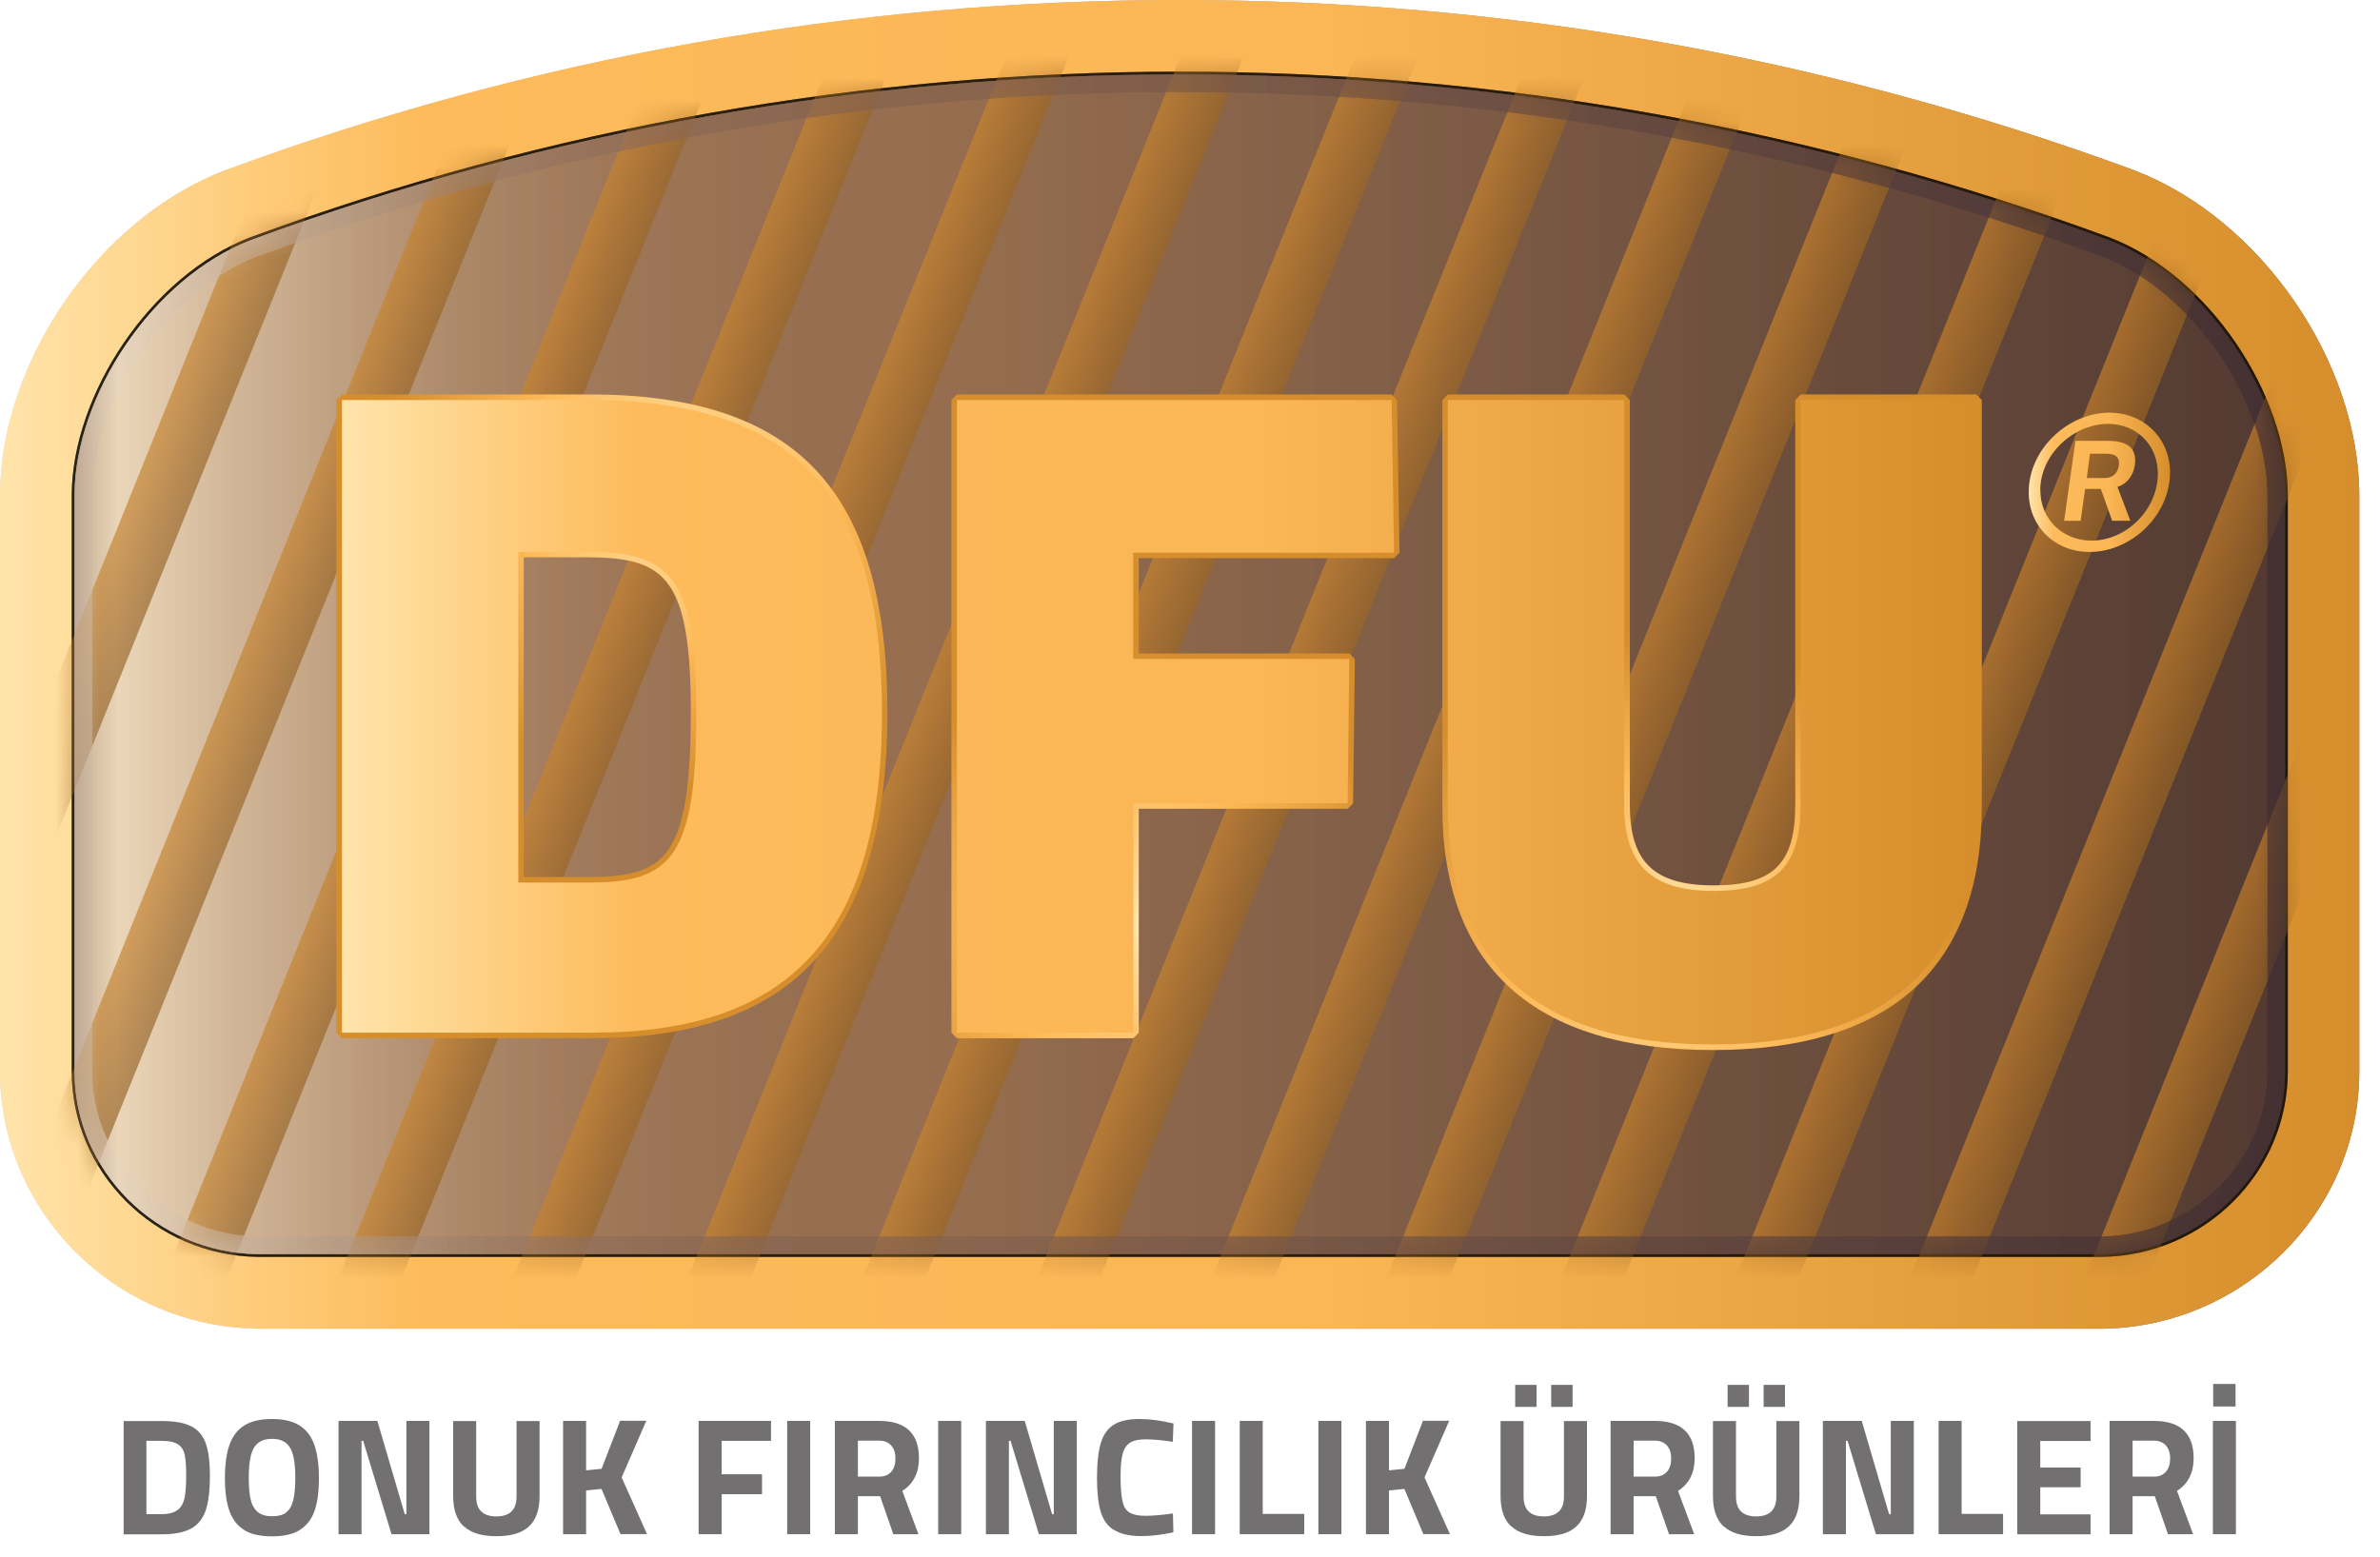
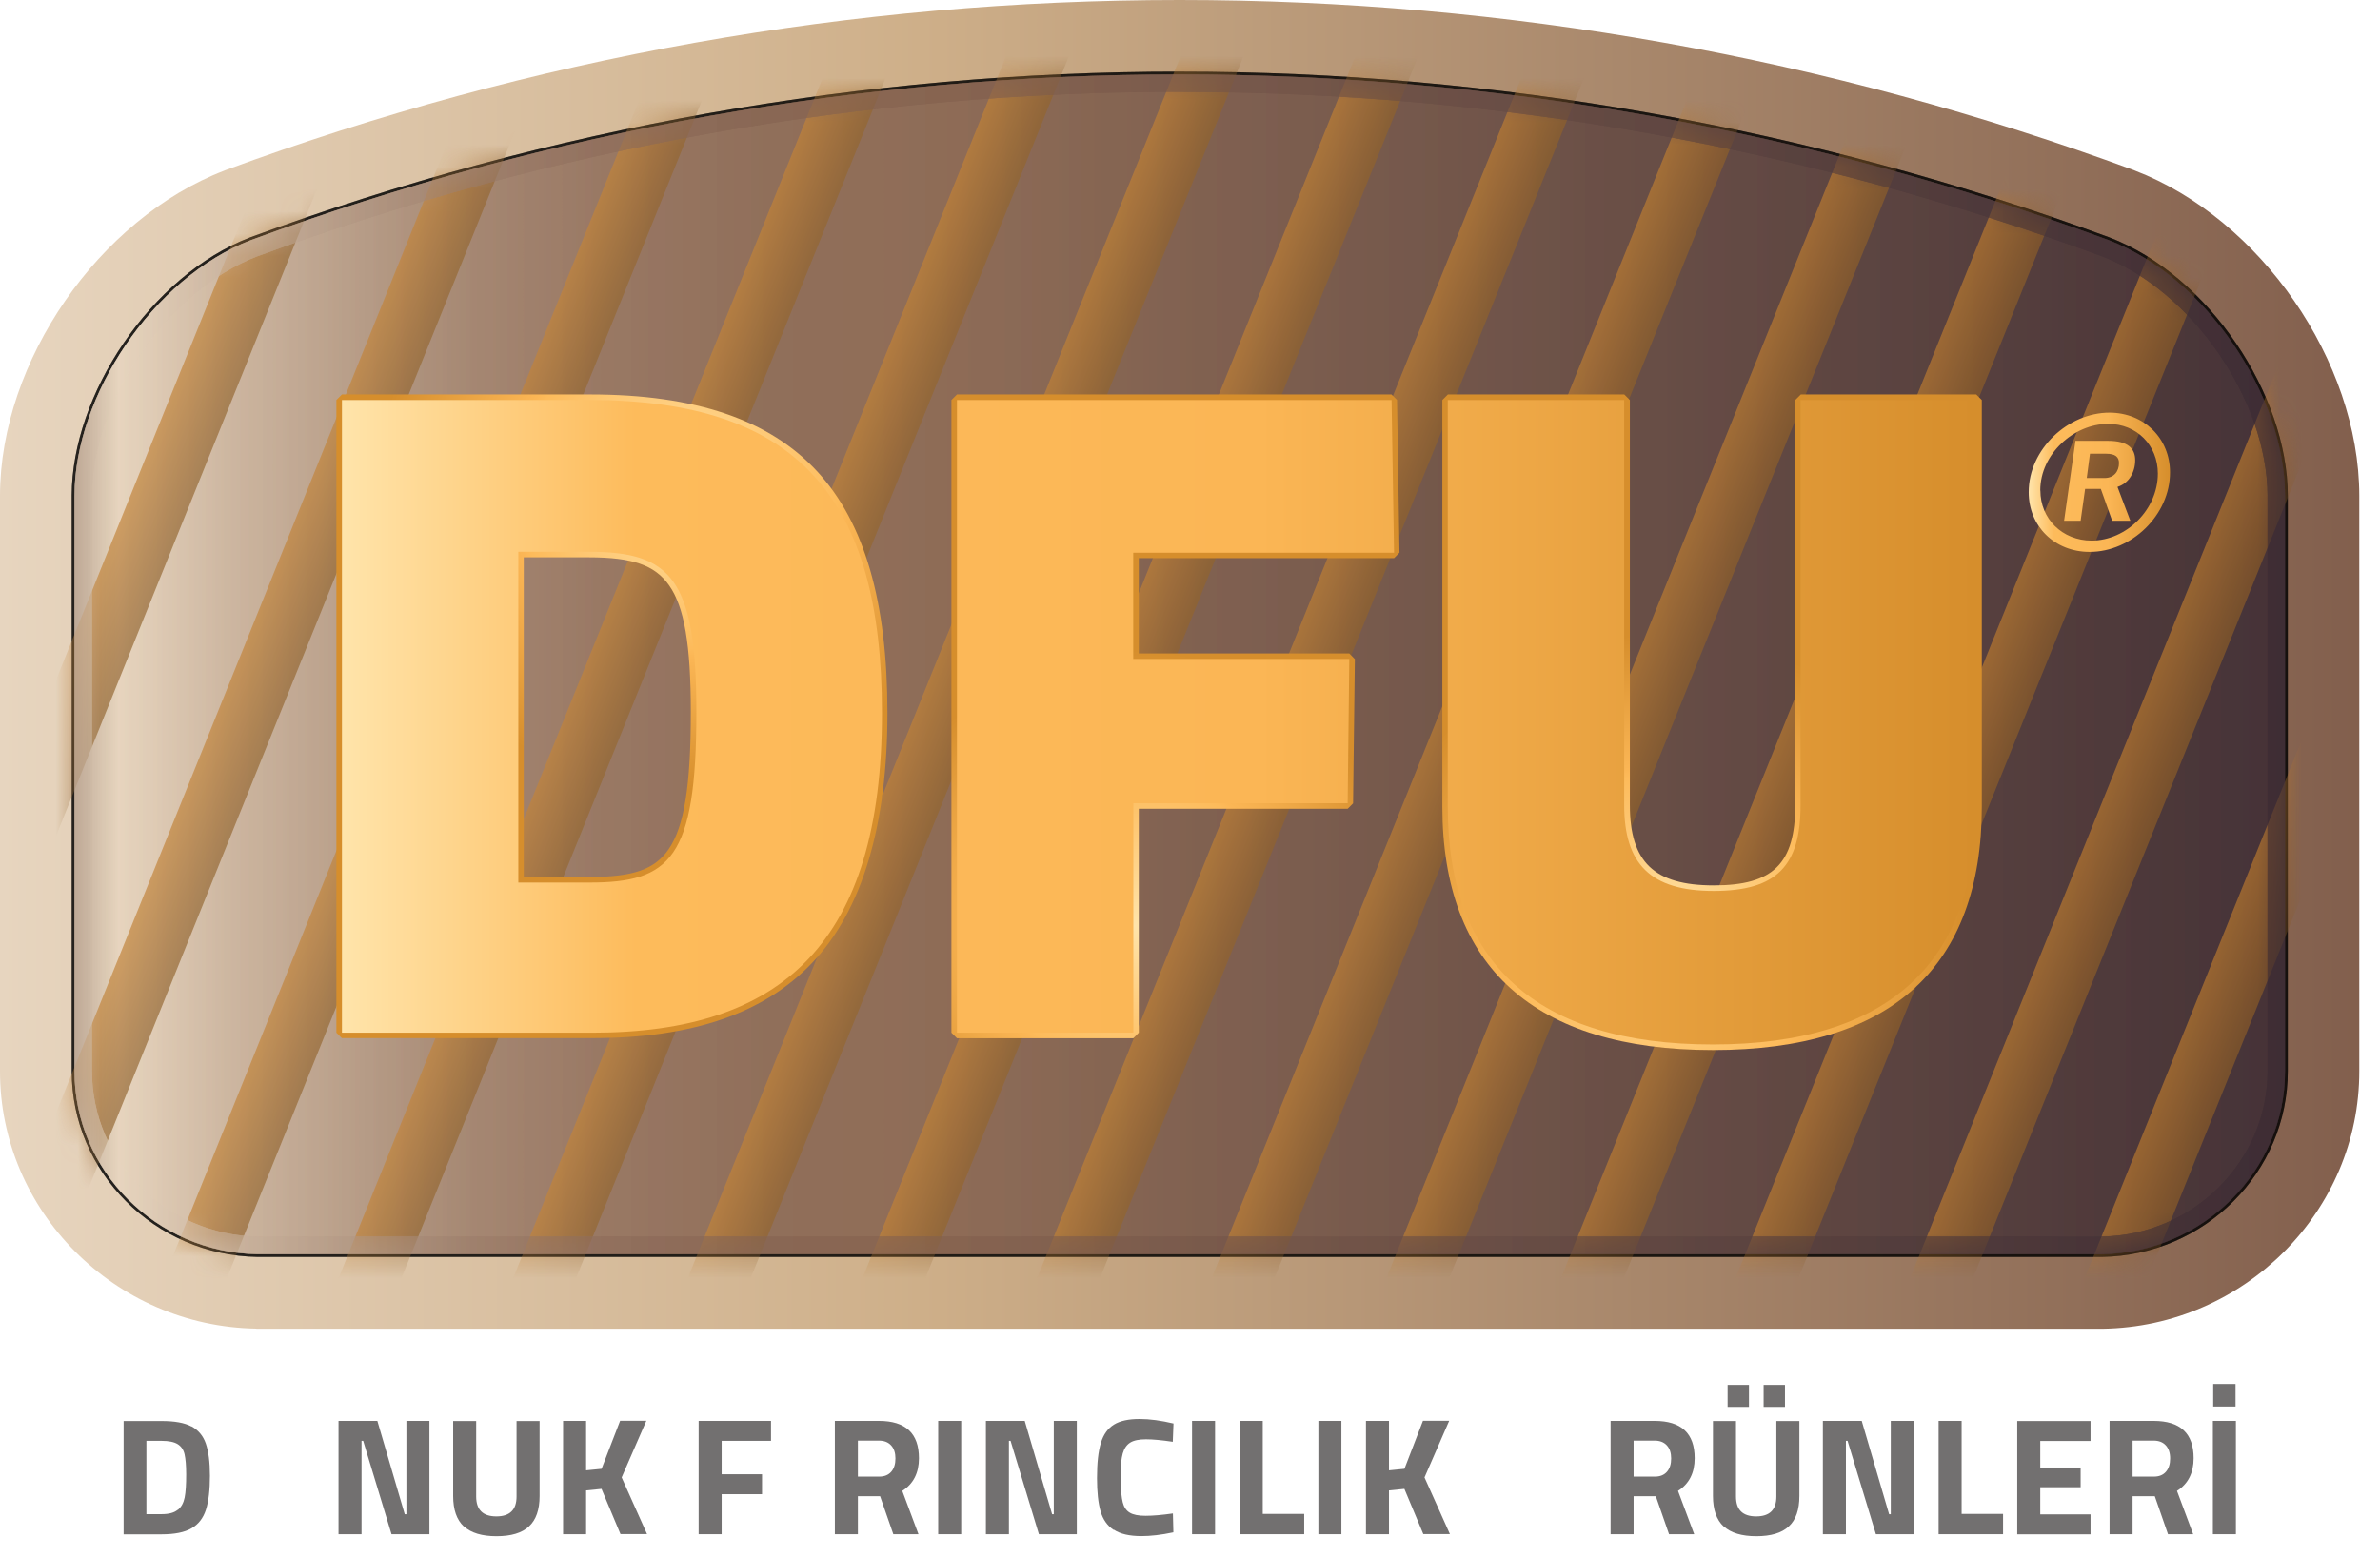
<svg xmlns="http://www.w3.org/2000/svg" width="107" height="70" viewBox="0 0 107 70" fill="none">
  <path d="M11.535 59.749C5.165 59.654 -0.011 54.457 1.63038e-05 48.161V22.284C0.011 16.248 4.443 9.836 10.091 7.67L10.128 7.654C23.908 2.574 38.341 0 53.034 0C67.728 0 82.16 2.574 95.941 7.654L95.978 7.67C101.626 9.836 106.058 16.248 106.069 22.279V48.172C106.079 54.462 100.904 59.659 94.534 59.755H94.507H11.519L11.535 59.749Z" fill="url(#paint0_linear_284_865)" />
-   <path d="M11.535 59.749C5.165 59.654 -0.011 54.457 1.63038e-05 48.161V22.284C0.011 16.248 4.443 9.836 10.091 7.67L10.128 7.654C23.908 2.574 38.341 0 53.034 0C67.728 0 82.16 2.574 95.941 7.654L95.978 7.67C101.626 9.836 106.058 16.248 106.069 22.279V48.172C106.079 54.462 100.904 59.659 94.534 59.755H94.507H11.519L11.535 59.749Z" fill="url(#paint1_linear_284_865)" />
  <g style="mix-blend-mode:multiply" opacity="0.6">
    <path d="M94.497 56.4C66.857 56.4 39.222 56.4 11.582 56.4C7.028 56.331 3.344 52.642 3.349 48.167C3.349 39.535 3.349 30.91 3.349 22.279C3.36 17.809 6.864 12.49 11.291 10.792C38.23 0.865 67.844 0.865 94.789 10.792C99.216 12.49 102.719 17.804 102.73 22.279C102.73 30.91 102.73 39.535 102.73 48.167C102.735 52.642 99.051 56.331 94.497 56.4Z" fill="url(#paint2_linear_284_865)" stroke="black" stroke-width="0.25" />
    <path d="M94.497 56.4C66.857 56.4 39.222 56.4 11.582 56.4C7.028 56.331 3.344 52.642 3.349 48.167C3.349 39.535 3.349 30.91 3.349 22.279C3.36 17.809 6.864 12.49 11.291 10.792C38.23 0.865 67.844 0.865 94.789 10.792C99.216 12.49 102.719 17.804 102.73 22.279C102.73 30.91 102.73 39.535 102.73 48.167C102.735 52.642 99.051 56.331 94.497 56.4Z" fill="url(#paint3_linear_284_865)" />
  </g>
  <g style="mix-blend-mode:multiply" opacity="0.6">
    <path d="M94.497 56.4C66.857 56.4 39.222 56.4 11.582 56.4C7.028 56.331 3.344 52.642 3.349 48.167C3.349 39.535 3.349 30.91 3.349 22.279C3.36 17.809 6.864 12.49 11.291 10.792C38.23 0.865 67.844 0.865 94.789 10.792C99.216 12.49 102.719 17.804 102.73 22.279C102.73 30.91 102.73 39.535 102.73 48.167C102.735 52.642 99.051 56.331 94.497 56.4Z" fill="url(#paint4_linear_284_865)" stroke="black" stroke-width="0.25" />
    <path d="M94.497 56.4C66.857 56.4 39.222 56.4 11.582 56.4C7.028 56.331 3.344 52.642 3.349 48.167C3.349 39.535 3.349 30.91 3.349 22.279C3.36 17.809 6.864 12.49 11.291 10.792C38.23 0.865 67.844 0.865 94.789 10.792C99.216 12.49 102.719 17.804 102.73 22.279C102.73 30.91 102.73 39.535 102.73 48.167C102.735 52.642 99.051 56.331 94.497 56.4Z" fill="url(#paint5_linear_284_865)" />
    <g style="mix-blend-mode:multiply">
      <mask id="mask0_284_865" style="mask-type:luminance" maskUnits="userSpaceOnUse" x="3" y="3" width="100" height="54">
        <path d="M94.497 56.4C66.857 56.4 39.222 56.4 11.582 56.4C7.028 56.331 3.344 52.642 3.349 48.167C3.349 39.535 3.349 30.91 3.349 22.279C3.36 17.809 6.864 12.49 11.291 10.792C38.23 0.865 67.844 0.865 94.789 10.792C99.216 12.49 102.719 17.804 102.73 22.279C102.73 30.91 102.73 39.535 102.73 48.167C102.735 52.642 99.051 56.331 94.497 56.4Z" fill="white" />
      </mask>
      <g mask="url(#mask0_284_865)">
        <path d="M27.465 -27.638L27.367 -27.678C26.723 -27.938 25.989 -27.626 25.73 -26.981L-8.985 59.113C-9.245 59.758 -8.933 60.491 -8.289 60.751L-8.19 60.79C-7.546 61.05 -6.813 60.738 -6.553 60.094L28.162 -26.001C28.422 -26.645 28.11 -27.378 27.465 -27.638Z" fill="url(#paint6_linear_284_865)" />
        <path d="M34.217 -24.912L34.118 -24.952C33.474 -25.212 32.741 -24.9 32.481 -24.256L-2.234 61.839C-2.493 62.483 -2.182 63.216 -1.537 63.476L-1.439 63.516C-0.794 63.776 -0.061 63.464 0.198 62.82L34.913 -23.275C35.173 -23.919 34.861 -24.652 34.217 -24.912Z" fill="url(#paint7_linear_284_865)" />
        <path d="M40.968 -22.192L40.87 -22.232C40.225 -22.492 39.492 -22.18 39.232 -21.536L4.518 64.559C4.258 65.204 4.57 65.936 5.214 66.196L5.313 66.236C5.957 66.496 6.69 66.184 6.95 65.54L41.664 -20.555C41.924 -21.199 41.612 -21.932 40.968 -22.192Z" fill="url(#paint8_linear_284_865)" />
        <path d="M47.719 -19.467L47.621 -19.506C46.977 -19.766 46.244 -19.454 45.984 -18.81L11.269 67.285C11.009 67.929 11.321 68.662 11.966 68.922L12.064 68.962C12.708 69.222 13.441 68.91 13.701 68.265L48.416 -17.829C48.676 -18.474 48.364 -19.207 47.719 -19.467Z" fill="url(#paint9_linear_284_865)" />
        <path d="M54.471 -16.746L54.372 -16.786C53.728 -17.046 52.995 -16.734 52.735 -16.09L18.02 70.005C17.761 70.649 18.072 71.382 18.717 71.642L18.815 71.682C19.46 71.942 20.193 71.63 20.453 70.986L55.167 -15.109C55.427 -15.754 55.115 -16.487 54.471 -16.746Z" fill="url(#paint10_linear_284_865)" />
        <path d="M61.222 -14.021L61.124 -14.061C60.479 -14.32 59.746 -14.009 59.486 -13.364L24.772 72.73C24.512 73.375 24.824 74.108 25.468 74.368L25.567 74.407C26.211 74.667 26.944 74.355 27.204 73.711L61.919 -12.384C62.178 -13.028 61.867 -13.761 61.222 -14.021Z" fill="url(#paint11_linear_284_865)" />
        <path d="M67.978 -11.299L67.88 -11.338C67.236 -11.598 66.503 -11.287 66.243 -10.642L31.528 75.453C31.268 76.097 31.58 76.83 32.224 77.09L32.323 77.13C32.967 77.389 33.7 77.078 33.96 76.433L68.675 -9.661C68.935 -10.306 68.623 -11.039 67.978 -11.299Z" fill="url(#paint12_linear_284_865)" />
        <path d="M74.73 -8.573L74.631 -8.613C73.987 -8.873 73.254 -8.561 72.994 -7.916L38.279 78.178C38.02 78.823 38.331 79.556 38.976 79.816L39.074 79.855C39.719 80.115 40.452 79.803 40.712 79.159L75.426 -6.936C75.686 -7.58 75.374 -8.313 74.73 -8.573Z" fill="url(#paint13_linear_284_865)" />
        <path d="M81.481 -5.853L81.383 -5.893C80.738 -6.152 80.005 -5.841 79.746 -5.196L45.031 80.898C44.771 81.543 45.083 82.276 45.727 82.536L45.826 82.575C46.47 82.835 47.203 82.523 47.463 81.879L82.177 -4.216C82.437 -4.86 82.126 -5.593 81.481 -5.853Z" fill="url(#paint14_linear_284_865)" />
        <path d="M88.238 -3.127L88.139 -3.167C87.495 -3.427 86.762 -3.115 86.502 -2.471L51.788 83.624C51.528 84.268 51.839 85.001 52.484 85.261L52.582 85.301C53.227 85.561 53.96 85.249 54.219 84.605L88.934 -1.49C89.194 -2.135 88.882 -2.868 88.238 -3.127Z" fill="url(#paint15_linear_284_865)" />
        <path d="M94.989 -0.407L94.891 -0.447C94.246 -0.707 93.513 -0.395 93.253 0.249L58.539 86.344C58.279 86.989 58.591 87.722 59.235 87.981L59.334 88.021C59.978 88.281 60.711 87.969 60.971 87.325L95.685 1.23C95.945 0.586 95.633 -0.147 94.989 -0.407Z" fill="url(#paint16_linear_284_865)" />
        <path d="M101.743 2.313L101.644 2.274C101 2.014 100.267 2.326 100.007 2.97L65.292 89.065C65.032 89.709 65.344 90.442 65.989 90.702L66.087 90.742C66.731 91.001 67.464 90.69 67.724 90.045L102.439 3.951C102.699 3.306 102.387 2.573 101.743 2.313Z" fill="url(#paint17_linear_284_865)" />
        <path d="M108.494 5.034L108.395 4.994C107.751 4.734 107.018 5.046 106.758 5.69L72.043 91.785C71.784 92.429 72.095 93.162 72.74 93.422L72.838 93.462C73.483 93.722 74.216 93.41 74.475 92.766L109.19 6.671C109.45 6.027 109.138 5.293 108.494 5.034Z" fill="url(#paint18_linear_284_865)" />
        <path d="M115.245 7.759L115.147 7.719C114.502 7.46 113.769 7.771 113.509 8.416L78.795 94.51C78.535 95.155 78.847 95.888 79.491 96.148L79.59 96.187C80.234 96.447 80.967 96.135 81.227 95.491L115.941 9.396C116.201 8.752 115.889 8.019 115.245 7.759Z" fill="url(#paint19_linear_284_865)" />
      </g>
    </g>
  </g>
  <g style="mix-blend-mode:multiply" opacity="0.6">
    <path d="M53.04 3.349V4.135C67.239 4.135 81.194 6.625 94.507 11.529C98.531 13.069 101.934 17.995 101.944 22.279V48.167C101.949 52.212 98.605 55.55 94.497 55.609H11.593C7.474 55.55 4.13 52.212 4.135 48.161V22.279C4.146 17.989 7.548 13.069 11.561 11.529C24.88 6.619 38.835 4.13 53.04 4.13V3.344M53.04 3.349C38.899 3.349 24.763 5.834 11.291 10.797C6.864 12.495 3.36 17.809 3.349 22.284V48.172C3.344 52.647 7.028 56.336 11.582 56.405H94.497C99.051 56.336 102.735 52.647 102.73 48.172V22.284C102.719 17.814 99.216 12.495 94.789 10.797C81.317 5.834 67.181 3.349 53.04 3.349Z" fill="url(#paint20_linear_284_865)" />
    <path d="M53.04 3.349V4.135C67.239 4.135 81.194 6.625 94.507 11.529C98.531 13.069 101.934 17.995 101.944 22.279V48.167C101.949 52.212 98.605 55.55 94.497 55.609H11.593C7.474 55.55 4.13 52.212 4.135 48.161V22.279C4.146 17.989 7.548 13.069 11.561 11.529C24.88 6.619 38.835 4.13 53.04 4.13V3.344M53.04 3.349C38.899 3.349 24.763 5.834 11.291 10.797C6.864 12.495 3.36 17.809 3.349 22.284V48.172C3.344 52.647 7.028 56.336 11.582 56.405H94.497C99.051 56.336 102.735 52.647 102.73 48.172V22.284C102.719 17.814 99.216 12.495 94.789 10.797C81.317 5.834 67.181 3.349 53.04 3.349Z" fill="url(#paint21_linear_284_865)" />
  </g>
  <path d="M77.006 47.222C73.02 47.222 69.968 46.293 67.924 44.456C65.88 42.62 64.845 39.865 64.845 36.276V17.989L65.094 17.74H73.025L73.275 17.989V36.197C73.275 38.771 74.368 39.817 77.049 39.817C79.729 39.817 80.711 38.835 80.711 36.197V17.989L80.961 17.74H88.849L89.098 17.989V36.276C89.098 39.859 88.079 42.609 86.073 44.44C84.05 46.288 81.003 47.222 77.017 47.222H77.006Z" fill="url(#paint22_radial_284_865)" />
  <path d="M43.023 46.691L42.774 46.441V17.989L43.023 17.74H62.557L62.807 17.984L62.918 24.853L62.674 25.102H51.198V29.386H60.662L60.912 29.641L60.832 36.128L60.588 36.372H51.198V46.441L50.954 46.691H43.023Z" fill="url(#paint23_radial_284_865)" />
  <path d="M15.373 46.691L15.123 46.441V17.989L15.373 17.74H26.525C31.26 17.74 34.604 18.876 36.754 21.217C38.867 23.515 39.897 27.067 39.897 32.062C39.897 37.057 38.792 40.9 36.526 43.288C34.36 45.576 31.122 46.686 26.637 46.686H15.367L15.373 46.691ZM26.488 39.44C28.468 39.44 29.434 39.1 30.06 38.193C30.761 37.173 31.058 35.326 31.058 32.024C31.058 28.999 30.766 27.29 30.076 26.318C29.439 25.416 28.436 25.065 26.488 25.065H23.547V39.44H26.488Z" fill="url(#paint24_radial_284_865)" />
  <path d="M26.525 17.99H15.373V46.442H26.642C35.178 46.442 39.652 42.381 39.652 32.062C39.652 22.348 35.82 17.99 26.525 17.99ZM26.488 39.69H23.303V24.816H26.488C30.167 24.816 31.308 26.032 31.308 32.025C31.308 38.628 30.129 39.69 26.488 39.69ZM62.674 24.858L62.563 17.99H43.023V46.442H50.953V36.122H60.588L60.662 29.636H50.948V24.858H62.669H62.674ZM80.95 17.99V36.197C80.95 38.931 79.889 40.066 77.043 40.066C74.198 40.066 73.02 38.851 73.02 36.197V17.99H65.089V36.276C65.089 43.331 69.113 46.972 77.001 46.972C84.889 46.972 88.838 43.294 88.838 36.276V17.99H80.95Z" fill="url(#paint25_linear_284_865)" />
  <path d="M97.56 21.244C97.56 23.165 95.834 24.821 93.945 24.821C92.363 24.821 91.206 23.659 91.206 22.135C91.206 20.192 92.984 18.558 94.836 18.558C96.397 18.558 97.56 19.72 97.56 21.244ZM91.731 22.061C91.731 23.33 92.713 24.312 94.035 24.312C95.596 24.312 97.013 22.916 97.013 21.297C97.013 20.028 96.068 19.062 94.778 19.062C93.233 19.062 91.726 20.421 91.726 22.056L91.731 22.061ZM94.778 19.826C95.67 19.826 95.994 20.171 95.994 20.697C95.994 21.222 95.723 21.732 95.197 21.896L95.776 23.42H94.959L94.449 21.987H93.743L93.541 23.42H92.798L93.308 19.826H94.778ZM93.817 21.498H94.614C95.049 21.498 95.266 21.19 95.266 20.824C95.266 20.553 95.102 20.405 94.688 20.405H93.961L93.817 21.493V21.498Z" fill="url(#paint26_linear_284_865)" />
  <path d="M8.605 64.144C8.912 64.309 9.13 64.564 9.252 64.914C9.374 65.264 9.438 65.748 9.438 66.368C9.438 66.99 9.38 67.52 9.258 67.897C9.135 68.274 8.923 68.55 8.61 68.731C8.297 68.911 7.851 69.001 7.272 69.001H5.558V63.906H7.272C7.851 63.906 8.297 63.985 8.605 64.15V64.144ZM7.994 67.903C8.153 67.775 8.254 67.584 8.302 67.345C8.35 67.106 8.371 66.756 8.371 66.305C8.371 65.907 8.344 65.604 8.297 65.397C8.249 65.19 8.143 65.041 7.989 64.946C7.835 64.85 7.596 64.797 7.267 64.797H6.582V68.094H7.267C7.591 68.094 7.835 68.03 7.989 67.897L7.994 67.903Z" fill="#727070" />
-   <path d="M10.988 68.81C10.68 68.624 10.457 68.343 10.319 67.961C10.181 67.579 10.112 67.085 10.112 66.475C10.112 65.864 10.181 65.36 10.319 64.972C10.457 64.585 10.68 64.293 10.988 64.102C11.296 63.911 11.71 63.815 12.225 63.815C12.74 63.815 13.154 63.911 13.462 64.102C13.77 64.293 13.992 64.585 14.13 64.972C14.268 65.36 14.338 65.859 14.338 66.475C14.338 67.091 14.274 67.563 14.141 67.945C14.008 68.327 13.785 68.609 13.477 68.805C13.17 69.001 12.75 69.092 12.225 69.092C11.699 69.092 11.296 69.001 10.988 68.816V68.81ZM12.857 68.019C13.01 67.908 13.117 67.728 13.18 67.478C13.244 67.228 13.276 66.894 13.276 66.469C13.276 66.045 13.244 65.705 13.18 65.456C13.117 65.201 13.005 65.015 12.857 64.893C12.703 64.771 12.495 64.707 12.23 64.707C11.965 64.707 11.758 64.771 11.604 64.893C11.45 65.015 11.344 65.201 11.28 65.456C11.216 65.71 11.184 66.045 11.184 66.469C11.184 66.862 11.211 67.186 11.269 67.43C11.322 67.674 11.429 67.86 11.582 67.993C11.736 68.126 11.954 68.189 12.241 68.189C12.511 68.189 12.724 68.131 12.872 68.019H12.857Z" fill="#727070" />
  <path d="M19.306 63.9V68.996H17.602L16.328 64.797H16.254V68.996H15.219V63.9H16.965L18.197 68.099H18.271V63.9H19.306Z" fill="#727070" />
  <path d="M20.851 68.646C20.532 68.349 20.373 67.892 20.373 67.276V63.906H21.408V67.303C21.408 67.897 21.71 68.195 22.316 68.195C22.921 68.195 23.223 67.897 23.223 67.303V63.906H24.259V67.276C24.259 67.897 24.099 68.354 23.781 68.646C23.462 68.943 22.974 69.086 22.321 69.086C21.668 69.086 21.18 68.938 20.861 68.646H20.851Z" fill="#727070" />
  <path d="M27.04 66.958L26.35 67.027V68.996H25.315V63.9H26.35V66.124L27.045 66.055L27.879 63.895H29.057L27.948 66.443L29.089 68.991H27.895L27.04 66.952V66.958Z" fill="#727070" />
  <path d="M32.444 64.803V66.3H34.259V67.197H32.444V68.996H31.409V63.9H34.663V64.797H32.444V64.803Z" fill="#727070" />
-   <path d="M35.39 63.9H36.425V68.996H35.39V63.9Z" fill="#727070" />
+   <path d="M35.39 63.9H36.425V68.996V63.9Z" fill="#727070" />
  <path d="M37.534 63.9H39.514C40.714 63.9 41.314 64.458 41.314 65.578C41.314 66.241 41.064 66.73 40.565 67.048L41.292 68.996H40.162L39.567 67.287H38.569V68.996H37.534V63.9ZM39.53 66.406C39.764 66.406 39.944 66.331 40.072 66.183C40.199 66.034 40.257 65.838 40.257 65.588C40.257 65.339 40.194 65.142 40.061 64.999C39.928 64.856 39.748 64.787 39.514 64.787H38.569V66.406H39.53Z" fill="#727070" />
  <path d="M42.179 63.9H43.214V68.996H42.179V63.9Z" fill="#727070" />
  <path d="M48.411 63.9V68.996H46.707L45.433 64.797H45.359V68.996H44.324V63.9H46.07L47.301 68.099H47.376V63.9H48.411Z" fill="#727070" />
  <path d="M50.072 68.805C49.78 68.614 49.584 68.333 49.478 67.961C49.372 67.589 49.319 67.091 49.319 66.475C49.319 65.795 49.377 65.264 49.494 64.888C49.611 64.505 49.807 64.235 50.083 64.065C50.359 63.895 50.741 63.815 51.235 63.815C51.691 63.815 52.196 63.884 52.758 64.017L52.726 64.84C52.233 64.766 51.829 64.728 51.522 64.728C51.214 64.728 50.969 64.776 50.81 64.877C50.651 64.978 50.539 65.142 50.476 65.365C50.412 65.594 50.38 65.912 50.38 66.326V66.602C50.391 67.032 50.423 67.351 50.476 67.563C50.529 67.775 50.63 67.929 50.789 68.025C50.943 68.12 51.182 68.168 51.5 68.168C51.84 68.168 52.249 68.131 52.732 68.062L52.753 68.911C52.206 69.028 51.728 69.081 51.32 69.081C50.778 69.081 50.364 68.986 50.078 68.794L50.072 68.805Z" fill="#727070" />
  <path d="M53.592 63.9H54.627V68.996H53.592V63.9Z" fill="#727070" />
  <path d="M58.635 68.083V68.996H55.736V63.9H56.771V68.083H58.64H58.635Z" fill="#727070" />
  <path d="M59.272 63.9H60.307V68.996H59.272V63.9Z" fill="#727070" />
  <path d="M63.136 66.958L62.446 67.027V68.996H61.411V63.9H62.446V66.124L63.141 66.055L63.974 63.895H65.153L64.043 66.443L65.185 68.991H63.99L63.136 66.952V66.958Z" fill="#727070" />
-   <path d="M67.94 68.646C67.621 68.349 67.462 67.892 67.462 67.276V63.906H68.497V67.303C68.497 67.897 68.8 68.195 69.405 68.195C70.01 68.195 70.312 67.897 70.312 67.303V63.906H71.348V67.276C71.348 67.897 71.188 68.354 70.87 68.646C70.551 68.943 70.063 69.086 69.41 69.086C68.757 69.086 68.269 68.938 67.95 68.646H67.94ZM68.12 62.281H69.081V63.269H68.12V62.281ZM69.739 62.281H70.7V63.269H69.739V62.281Z" fill="#727070" />
  <path d="M72.409 63.9H74.389C75.589 63.9 76.189 64.458 76.189 65.578C76.189 66.241 75.939 66.73 75.44 67.048L76.168 68.996H75.037L74.442 67.287H73.444V68.996H72.409V63.9ZM74.405 66.406C74.639 66.406 74.819 66.331 74.947 66.183C75.074 66.034 75.132 65.838 75.132 65.588C75.132 65.339 75.069 65.142 74.936 64.999C74.803 64.856 74.623 64.787 74.389 64.787H73.444V66.406H74.405Z" fill="#727070" />
  <path d="M77.489 68.646C77.171 68.349 77.011 67.892 77.011 67.276V63.906H78.047V67.303C78.047 67.897 78.349 68.195 78.954 68.195C79.559 68.195 79.862 67.897 79.862 67.303V63.906H80.897V67.276C80.897 67.897 80.738 68.354 80.419 68.646C80.101 68.943 79.612 69.086 78.96 69.086C78.307 69.086 77.818 68.938 77.5 68.646H77.489ZM77.67 62.281H78.63V63.269H77.67V62.281ZM79.289 62.281H80.249V63.269H79.289V62.281Z" fill="#727070" />
  <path d="M86.041 63.9V68.996H84.337L83.063 64.797H82.989V68.996H81.953V63.9H83.7L84.931 68.099H85.006V63.9H86.041Z" fill="#727070" />
  <path d="M90.054 68.083V68.996H87.156V63.9H88.191V68.083H90.059H90.054Z" fill="#727070" />
  <path d="M91.726 64.803V65.997H93.541V66.883H91.726V68.104H93.987V69.001H90.691V63.906H93.987V64.803H91.726Z" fill="#727070" />
  <path d="M94.842 63.9H96.822C98.021 63.9 98.621 64.458 98.621 65.578C98.621 66.241 98.372 66.73 97.873 67.048L98.6 68.996H97.469L96.875 67.287H95.877V68.996H94.842V63.9ZM96.838 66.406C97.071 66.406 97.252 66.331 97.379 66.183C97.507 66.034 97.565 65.838 97.565 65.588C97.565 65.339 97.501 65.142 97.368 64.999C97.236 64.856 97.055 64.787 96.822 64.787H95.877V66.406H96.838Z" fill="#727070" />
  <path d="M99.487 63.9H100.522V68.996H99.487V63.9ZM99.502 62.239H100.506V63.253H99.502V62.239Z" fill="#727070" />
  <defs>
    <linearGradient id="paint0_linear_284_865" x1="1.63038e-05" y1="29.875" x2="106.079" y2="29.875" gradientUnits="userSpaceOnUse">
      <stop stop-color="#E7D5BF" />
      <stop offset="0.39" stop-color="#CEAF89" />
      <stop offset="1" stop-color="#825F4D" />
    </linearGradient>
    <linearGradient id="paint1_linear_284_865" x1="1.63038e-05" y1="29.875" x2="106.079" y2="29.875" gradientUnits="userSpaceOnUse">
      <stop stop-color="#FFE4AA" />
      <stop offset="0.18" stop-color="#FDBB5B" />
      <stop offset="0.56" stop-color="#FBB655" />
      <stop offset="1" stop-color="#D68E2C" />
    </linearGradient>
    <linearGradient id="paint2_linear_284_865" x1="3.349" y1="29.875" x2="102.73" y2="29.875" gradientUnits="userSpaceOnUse">
      <stop stop-color="#BBA693" />
      <stop offset="0.02" stop-color="#E7D5BF" />
      <stop offset="0.07" stop-color="#C9B29D" />
      <stop offset="0.13" stop-color="#AF9480" />
      <stop offset="0.18" stop-color="#9B7C69" />
      <stop offset="0.24" stop-color="#8D6B59" />
      <stop offset="0.31" stop-color="#846250" />
      <stop offset="0.4" stop-color="#825F4D" />
      <stop offset="1" stop-color="#392932" />
    </linearGradient>
    <linearGradient id="paint3_linear_284_865" x1="3.349" y1="29.875" x2="102.73" y2="29.875" gradientUnits="userSpaceOnUse">
      <stop stop-color="#BBA693" />
      <stop offset="0.02" stop-color="#E7D5BF" />
      <stop offset="0.07" stop-color="#C9B29D" />
      <stop offset="0.13" stop-color="#AF9480" />
      <stop offset="0.18" stop-color="#9B7C69" />
      <stop offset="0.24" stop-color="#8D6B59" />
      <stop offset="0.31" stop-color="#846250" />
      <stop offset="0.4" stop-color="#825F4D" />
      <stop offset="1" stop-color="#392932" />
    </linearGradient>
    <linearGradient id="paint4_linear_284_865" x1="3.349" y1="29.875" x2="102.73" y2="29.875" gradientUnits="userSpaceOnUse">
      <stop stop-color="#BBA693" />
      <stop offset="0.02" stop-color="#E7D5BF" />
      <stop offset="0.07" stop-color="#C9B29D" />
      <stop offset="0.13" stop-color="#AF9480" />
      <stop offset="0.18" stop-color="#9B7C69" />
      <stop offset="0.24" stop-color="#8D6B59" />
      <stop offset="0.31" stop-color="#846250" />
      <stop offset="0.4" stop-color="#825F4D" />
      <stop offset="1" stop-color="#392932" />
    </linearGradient>
    <linearGradient id="paint5_linear_284_865" x1="3.349" y1="29.875" x2="102.73" y2="29.875" gradientUnits="userSpaceOnUse">
      <stop stop-color="#BBA693" />
      <stop offset="0.02" stop-color="#E7D5BF" />
      <stop offset="0.07" stop-color="#C9B29D" />
      <stop offset="0.13" stop-color="#AF9480" />
      <stop offset="0.18" stop-color="#9B7C69" />
      <stop offset="0.24" stop-color="#8D6B59" />
      <stop offset="0.31" stop-color="#846250" />
      <stop offset="0.4" stop-color="#825F4D" />
      <stop offset="1" stop-color="#392932" />
    </linearGradient>
    <linearGradient id="paint6_linear_284_865" x1="5.725" y1="22.505" x2="8.157" y2="23.485" gradientUnits="userSpaceOnUse">
      <stop stop-color="#BD7928" />
      <stop offset="0.85" stop-color="#905C21" />
      <stop offset="1" stop-color="#88581F" />
    </linearGradient>
    <linearGradient id="paint7_linear_284_865" x1="12.471" y1="25.228" x2="14.903" y2="26.209" gradientUnits="userSpaceOnUse">
      <stop stop-color="#BD7928" />
      <stop offset="0.85" stop-color="#905C21" />
      <stop offset="1" stop-color="#88581F" />
    </linearGradient>
    <linearGradient id="paint8_linear_284_865" x1="19.223" y1="27.948" x2="21.654" y2="28.929" gradientUnits="userSpaceOnUse">
      <stop stop-color="#BD7928" />
      <stop offset="0.85" stop-color="#905C21" />
      <stop offset="1" stop-color="#88581F" />
    </linearGradient>
    <linearGradient id="paint9_linear_284_865" x1="25.981" y1="30.671" x2="28.413" y2="31.652" gradientUnits="userSpaceOnUse">
      <stop stop-color="#BD7928" />
      <stop offset="0.85" stop-color="#905C21" />
      <stop offset="1" stop-color="#88581F" />
    </linearGradient>
    <linearGradient id="paint10_linear_284_865" x1="32.73" y1="33.396" x2="35.162" y2="34.377" gradientUnits="userSpaceOnUse">
      <stop stop-color="#BD7928" />
      <stop offset="0.85" stop-color="#905C21" />
      <stop offset="1" stop-color="#88581F" />
    </linearGradient>
    <linearGradient id="paint11_linear_284_865" x1="39.486" y1="36.124" x2="41.918" y2="37.104" gradientUnits="userSpaceOnUse">
      <stop stop-color="#BD7928" />
      <stop offset="0.85" stop-color="#905C21" />
      <stop offset="1" stop-color="#88581F" />
    </linearGradient>
    <linearGradient id="paint12_linear_284_865" x1="46.235" y1="38.837" x2="48.662" y2="39.816" gradientUnits="userSpaceOnUse">
      <stop stop-color="#BD7928" />
      <stop offset="0.85" stop-color="#905C21" />
      <stop offset="1" stop-color="#88581F" />
    </linearGradient>
    <linearGradient id="paint13_linear_284_865" x1="52.986" y1="41.563" x2="55.418" y2="42.543" gradientUnits="userSpaceOnUse">
      <stop stop-color="#BD7928" />
      <stop offset="0.85" stop-color="#905C21" />
      <stop offset="1" stop-color="#88581F" />
    </linearGradient>
    <linearGradient id="paint14_linear_284_865" x1="59.737" y1="44.283" x2="62.169" y2="45.264" gradientUnits="userSpaceOnUse">
      <stop stop-color="#BD7928" />
      <stop offset="0.85" stop-color="#905C21" />
      <stop offset="1" stop-color="#88581F" />
    </linearGradient>
    <linearGradient id="paint15_linear_284_865" x1="66.494" y1="47.008" x2="68.926" y2="47.989" gradientUnits="userSpaceOnUse">
      <stop stop-color="#BD7928" />
      <stop offset="0.85" stop-color="#905C21" />
      <stop offset="1" stop-color="#88581F" />
    </linearGradient>
    <linearGradient id="paint16_linear_284_865" x1="73.246" y1="49.729" x2="75.677" y2="50.709" gradientUnits="userSpaceOnUse">
      <stop stop-color="#BD7928" />
      <stop offset="0.85" stop-color="#905C21" />
      <stop offset="1" stop-color="#88581F" />
    </linearGradient>
    <linearGradient id="paint17_linear_284_865" x1="80.002" y1="52.456" x2="82.434" y2="53.437" gradientUnits="userSpaceOnUse">
      <stop stop-color="#BD7928" />
      <stop offset="0.85" stop-color="#905C21" />
      <stop offset="1" stop-color="#88581F" />
    </linearGradient>
    <linearGradient id="paint18_linear_284_865" x1="86.748" y1="55.174" x2="89.18" y2="56.155" gradientUnits="userSpaceOnUse">
      <stop stop-color="#BD7928" />
      <stop offset="0.85" stop-color="#905C21" />
      <stop offset="1" stop-color="#88581F" />
    </linearGradient>
    <linearGradient id="paint19_linear_284_865" x1="93.504" y1="57.902" x2="95.936" y2="58.883" gradientUnits="userSpaceOnUse">
      <stop stop-color="#BD7928" />
      <stop offset="0.85" stop-color="#905C21" />
      <stop offset="1" stop-color="#88581F" />
    </linearGradient>
    <linearGradient id="paint20_linear_284_865" x1="3.349" y1="29.875" x2="102.73" y2="29.875" gradientUnits="userSpaceOnUse">
      <stop stop-color="#BBA693" />
      <stop offset="0.02" stop-color="#E7D5BF" />
      <stop offset="0.07" stop-color="#C9B29D" />
      <stop offset="0.13" stop-color="#AF9480" />
      <stop offset="0.18" stop-color="#9B7C69" />
      <stop offset="0.24" stop-color="#8D6B59" />
      <stop offset="0.31" stop-color="#846250" />
      <stop offset="0.4" stop-color="#825F4D" />
      <stop offset="1" stop-color="#392932" />
    </linearGradient>
    <linearGradient id="paint21_linear_284_865" x1="3.349" y1="29.875" x2="102.73" y2="29.875" gradientUnits="userSpaceOnUse">
      <stop stop-color="#BBA693" />
      <stop offset="0.02" stop-color="#E7D5BF" />
      <stop offset="0.07" stop-color="#C9B29D" />
      <stop offset="0.13" stop-color="#AF9480" />
      <stop offset="0.18" stop-color="#9B7C69" />
      <stop offset="0.24" stop-color="#8D6B59" />
      <stop offset="0.31" stop-color="#846250" />
      <stop offset="0.4" stop-color="#825F4D" />
      <stop offset="1" stop-color="#392932" />
    </linearGradient>
    <radialGradient id="paint22_radial_284_865" cx="0" cy="0" r="1" gradientUnits="userSpaceOnUse" gradientTransform="translate(74.952 41.907) scale(13.401 13.401)">
      <stop stop-color="#FFE4AA" />
      <stop offset="0.53" stop-color="#FDBB5B" />
      <stop offset="0.56" stop-color="#FBB655" />
      <stop offset="1" stop-color="#D68E2C" />
    </radialGradient>
    <radialGradient id="paint23_radial_284_865" cx="0" cy="0" r="1" gradientUnits="userSpaceOnUse" gradientTransform="translate(50.994 41.644) scale(12.383 12.383)">
      <stop stop-color="#FFE4AA" />
      <stop offset="0.53" stop-color="#FDBB5B" />
      <stop offset="0.56" stop-color="#FBB655" />
      <stop offset="1" stop-color="#D68E2C" />
    </radialGradient>
    <radialGradient id="paint24_radial_284_865" cx="0" cy="0" r="1" gradientUnits="userSpaceOnUse" gradientTransform="translate(30.493 22.003) scale(13.537 13.537)">
      <stop stop-color="#FFE4AA" />
      <stop offset="0.53" stop-color="#FDBB5B" />
      <stop offset="0.56" stop-color="#FBB655" />
      <stop offset="1" stop-color="#D68E2C" />
    </radialGradient>
    <linearGradient id="paint25_linear_284_865" x1="15.373" y1="32.481" x2="88.844" y2="32.481" gradientUnits="userSpaceOnUse">
      <stop stop-color="#FFE4AA" />
      <stop offset="0.18" stop-color="#FDBB5B" />
      <stop offset="0.56" stop-color="#FBB655" />
      <stop offset="1" stop-color="#D68E2C" />
    </linearGradient>
    <linearGradient id="paint26_linear_284_865" x1="91.206" y1="21.689" x2="97.56" y2="21.689" gradientUnits="userSpaceOnUse">
      <stop stop-color="#FFE4AA" />
      <stop offset="0.18" stop-color="#FDBB5B" />
      <stop offset="0.56" stop-color="#FBB655" />
      <stop offset="1" stop-color="#D68E2C" />
    </linearGradient>
  </defs>
</svg>